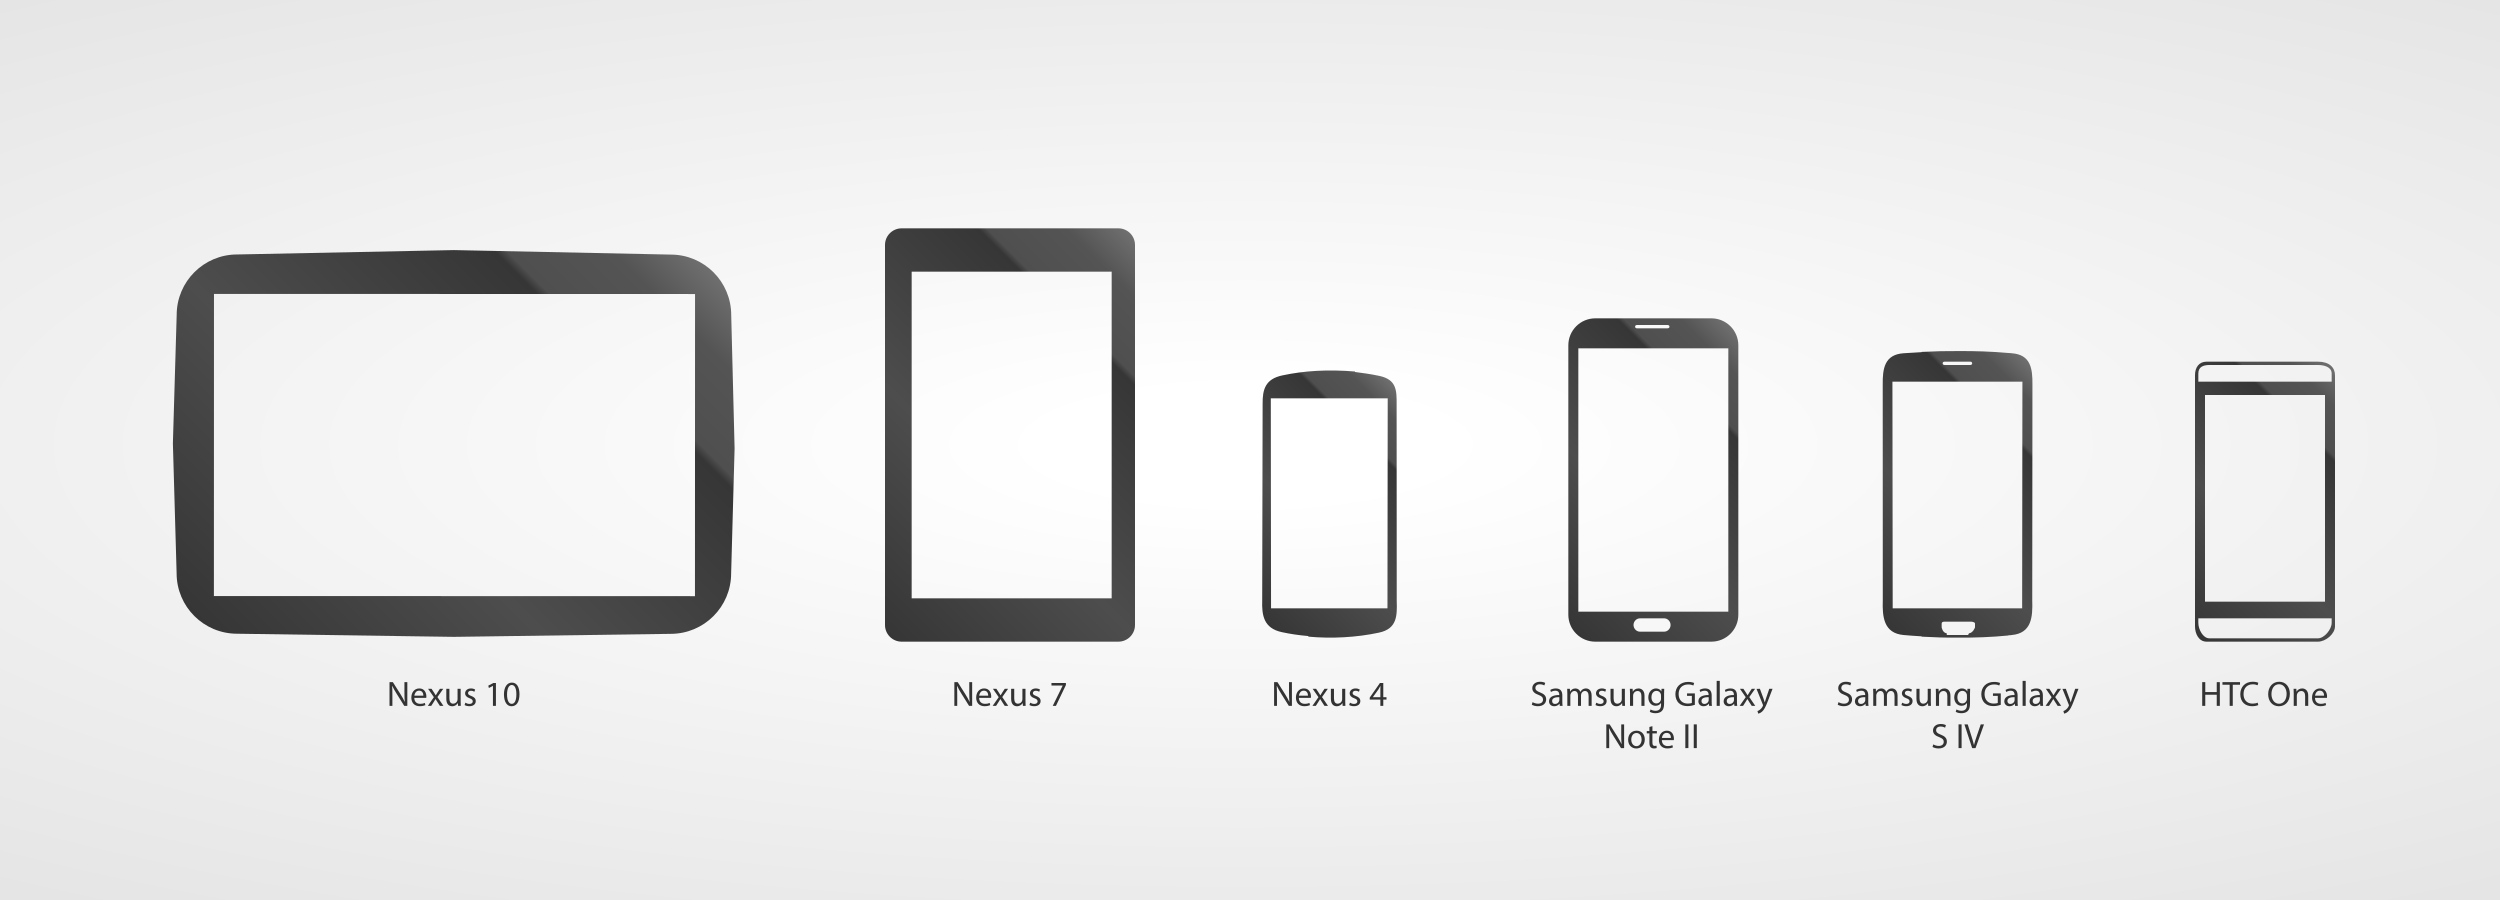
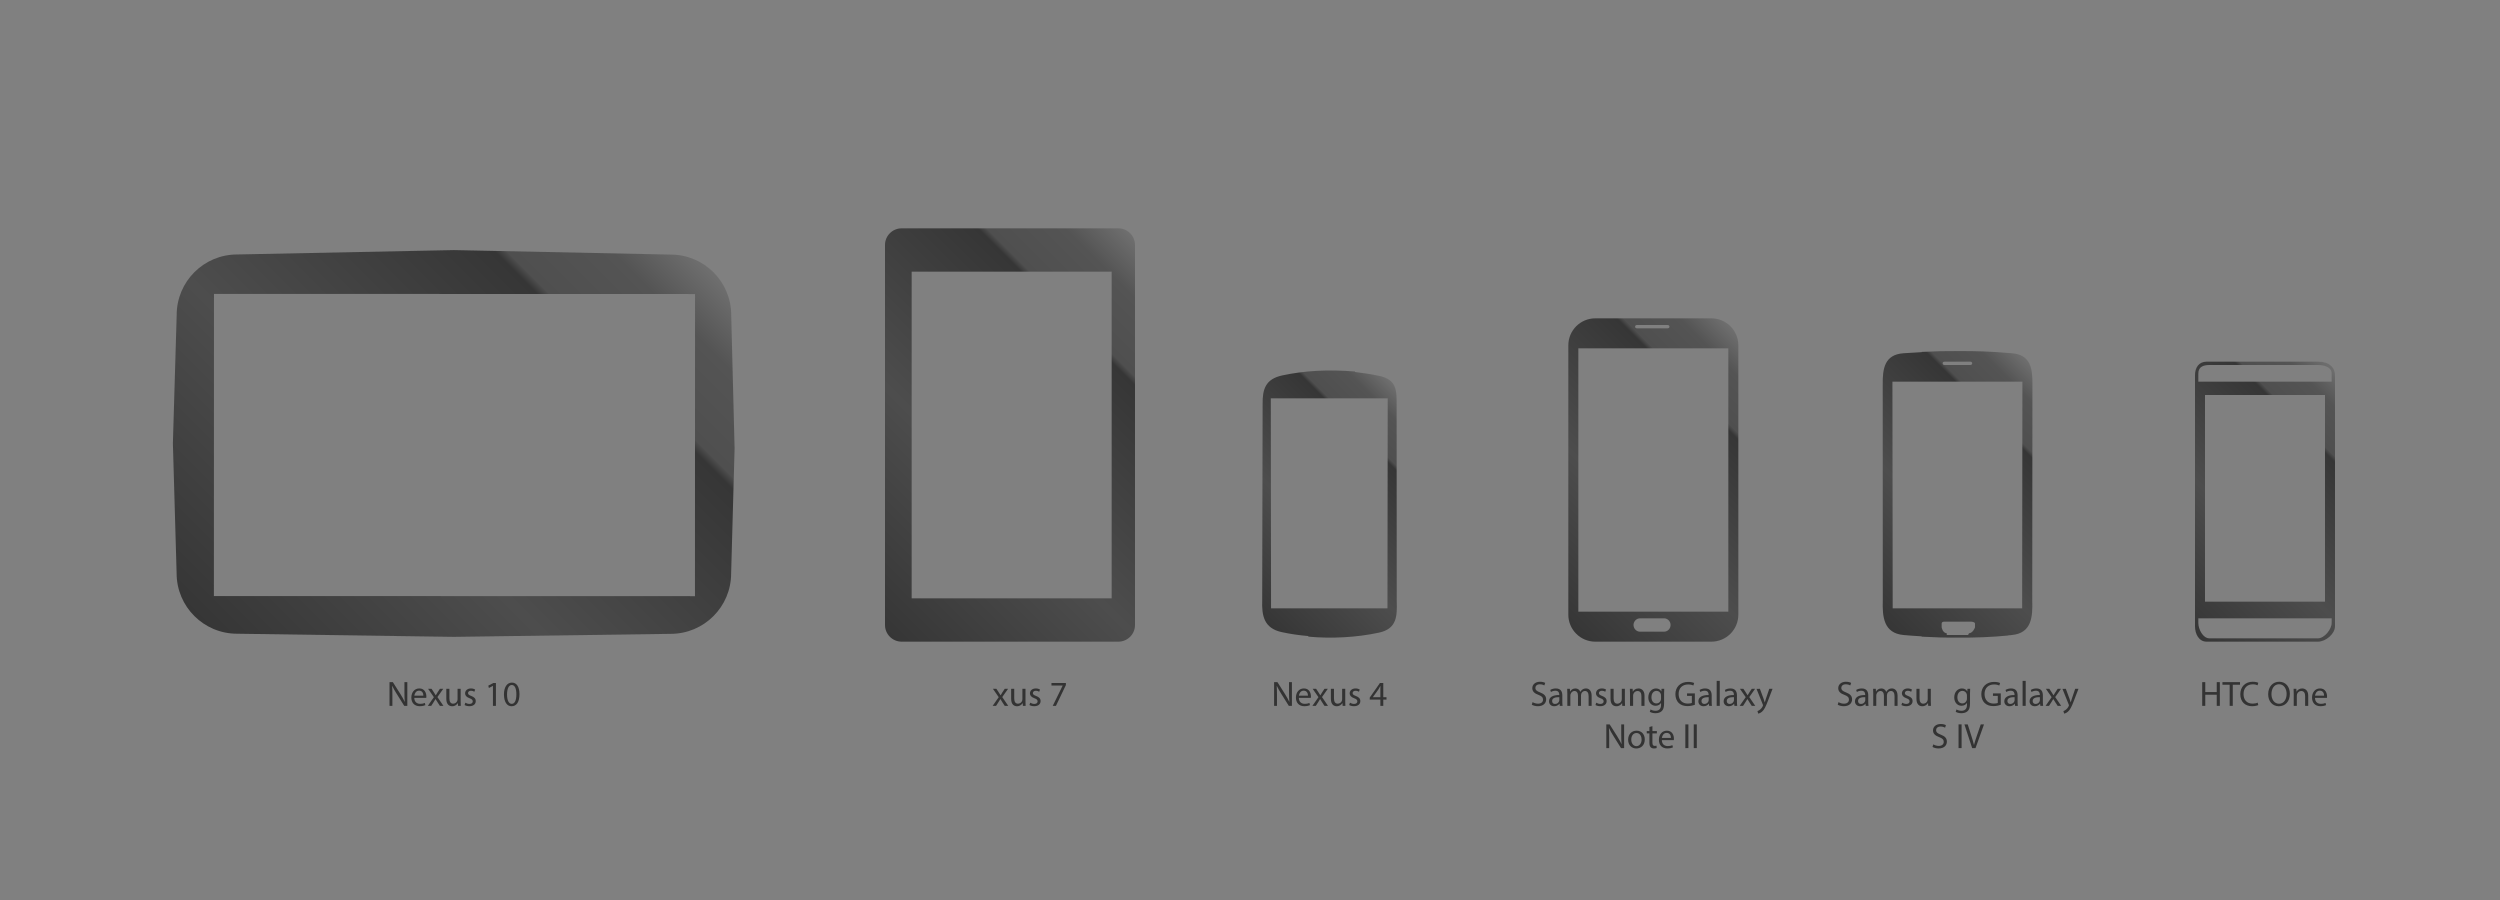
<svg xmlns="http://www.w3.org/2000/svg" version="1.1" id="Layer_1" x="0px" y="0px" width="750px" height="270px" viewBox="0 0 750 270" enable-background="new 0 0 750 270" xml:space="preserve">
  <rect x="0" y="0" width="750" height="270" fill="#808080" stroke="none" />
  <g id="Background">
    <radialGradient id="SVGID_1_" cx="786.256" cy="1266.919" r="282.591" gradientTransform="matrix(2.252 0 0 0.648 -1396.994 -687.456)" gradientUnits="userSpaceOnUse">
      <stop offset="0.091" style="stop-color:#FFFFFF" />
      <stop offset="1" style="stop-color:#E3E3E3" />
    </radialGradient>
-     <rect x="-482.5" y="-34.989" fill="url(#SVGID_1_)" width="1712" height="337.5" />
  </g>
  <linearGradient id="SVGID_2_" gradientUnits="userSpaceOnUse" x1="254.713" y1="178.787" x2="351.288" y2="82.213">
    <stop offset="0" style="stop-color:#363636" />
    <stop offset="0.382" style="stop-color:#4D4D4D" />
    <stop offset="0.771" style="stop-color:#363636" />
    <stop offset="0.785" style="stop-color:#4F4F4F" />
    <stop offset="0.906" style="stop-color:#545454" />
    <stop offset="1" style="stop-color:#6F6F6F" />
  </linearGradient>
  <path fill="url(#SVGID_2_)" d="M340.5,73.493c0-2.758-2.236-4.993-4.993-4.993h-65.013c-2.758,0-4.993,2.236-4.993,4.993v114.013  c0,2.758,2.236,4.993,4.993,4.993h65.013c2.758,0,4.993-2.236,4.993-4.993V73.493z M333.5,179.5h-60v-98h60V179.5z" />
  <g>
    <path fill="#333333" d="M116.854,211.758v-7.117h1.003l2.281,3.601c0.528,0.835,0.939,1.584,1.277,2.313l0.021-0.01   c-0.084-0.951-0.105-1.816-0.105-2.925v-2.979h0.866v7.117h-0.929l-2.26-3.611c-0.496-0.792-0.972-1.604-1.331-2.376l-0.032,0.011   c0.053,0.897,0.074,1.753,0.074,2.936v3.041H116.854z" />
    <path fill="#333333" d="M124.289,209.371c0.021,1.257,0.824,1.774,1.753,1.774c0.665,0,1.066-0.116,1.415-0.264l0.158,0.665   c-0.327,0.147-0.887,0.316-1.7,0.316c-1.574,0-2.513-1.035-2.513-2.576c0-1.542,0.908-2.756,2.397-2.756   c1.668,0,2.112,1.468,2.112,2.407c0,0.19-0.021,0.338-0.032,0.433H124.289z M127.013,208.706c0.011-0.591-0.243-1.51-1.288-1.51   c-0.939,0-1.352,0.866-1.425,1.51H127.013z" />
    <path fill="#333333" d="M129.463,206.647l0.729,1.098c0.19,0.285,0.349,0.55,0.518,0.834h0.032   c0.169-0.306,0.338-0.569,0.507-0.845l0.718-1.087h1.003l-1.742,2.471l1.795,2.64h-1.056l-0.75-1.151   c-0.201-0.295-0.37-0.58-0.549-0.887h-0.021c-0.169,0.307-0.348,0.581-0.539,0.887l-0.739,1.151h-1.024l1.816-2.608l-1.732-2.502   H129.463z" />
    <path fill="#333333" d="M138.196,210.364c0,0.527,0.01,0.992,0.042,1.394h-0.823l-0.053-0.834h-0.021   c-0.243,0.412-0.781,0.95-1.689,0.95c-0.802,0-1.763-0.443-1.763-2.238v-2.988h0.929v2.829c0,0.972,0.295,1.627,1.14,1.627   c0.623,0,1.056-0.434,1.225-0.845c0.053-0.138,0.084-0.307,0.084-0.476v-3.136h0.929V210.364z" />
    <path fill="#333333" d="M139.611,210.808c0.274,0.18,0.76,0.369,1.225,0.369c0.676,0,0.992-0.338,0.992-0.76   c0-0.443-0.264-0.687-0.95-0.94c-0.918-0.327-1.352-0.834-1.352-1.446c0-0.823,0.666-1.499,1.763-1.499   c0.518,0,0.972,0.147,1.257,0.316l-0.232,0.676c-0.201-0.127-0.57-0.296-1.045-0.296c-0.549,0-0.855,0.317-0.855,0.697   c0,0.423,0.306,0.612,0.971,0.866c0.887,0.338,1.341,0.781,1.341,1.541c0,0.897-0.697,1.531-1.912,1.531   c-0.56,0-1.077-0.137-1.436-0.349L139.611,210.808z" />
    <path fill="#333333" d="M147.88,205.76h-0.021l-1.193,0.645l-0.18-0.707l1.5-0.803h0.792v6.863h-0.897V205.76z" />
    <path fill="#333333" d="M155.841,208.252c0,2.334-0.866,3.622-2.386,3.622c-1.341,0-2.249-1.257-2.271-3.526   c0-2.303,0.993-3.569,2.387-3.569C155.018,204.778,155.841,206.066,155.841,208.252z M152.114,208.357   c0,1.785,0.549,2.799,1.394,2.799c0.95,0,1.404-1.109,1.404-2.861c0-1.689-0.433-2.799-1.394-2.799   C152.705,205.496,152.114,206.489,152.114,208.357z" />
  </g>
  <g>
-     <path fill="#333333" d="M286.306,211.758v-7.117h1.003l2.281,3.601c0.528,0.835,0.939,1.584,1.277,2.313l0.021-0.01   c-0.084-0.951-0.105-1.816-0.105-2.925v-2.979h0.866v7.117h-0.929l-2.26-3.611c-0.496-0.792-0.972-1.604-1.331-2.376l-0.032,0.011   c0.053,0.897,0.074,1.753,0.074,2.936v3.041H286.306z" />
-     <path fill="#333333" d="M293.74,209.371c0.021,1.257,0.824,1.774,1.753,1.774c0.665,0,1.066-0.116,1.415-0.264l0.158,0.665   c-0.327,0.147-0.887,0.316-1.7,0.316c-1.574,0-2.513-1.035-2.513-2.576c0-1.542,0.908-2.756,2.397-2.756   c1.668,0,2.112,1.468,2.112,2.407c0,0.19-0.021,0.338-0.032,0.433H293.74z M296.464,208.706c0.011-0.591-0.243-1.51-1.288-1.51   c-0.939,0-1.352,0.866-1.425,1.51H296.464z" />
    <path fill="#333333" d="M298.914,206.647l0.729,1.098c0.19,0.285,0.349,0.55,0.518,0.834h0.032   c0.169-0.306,0.338-0.569,0.507-0.845l0.718-1.087h1.003l-1.742,2.471l1.795,2.64h-1.056l-0.75-1.151   c-0.201-0.295-0.37-0.58-0.549-0.887h-0.021c-0.169,0.307-0.348,0.581-0.539,0.887l-0.739,1.151h-1.024l1.816-2.608l-1.732-2.502   H298.914z" />
    <path fill="#333333" d="M307.647,210.364c0,0.527,0.01,0.992,0.042,1.394h-0.823l-0.053-0.834h-0.021   c-0.243,0.412-0.781,0.95-1.689,0.95c-0.802,0-1.763-0.443-1.763-2.238v-2.988h0.929v2.829c0,0.972,0.295,1.627,1.14,1.627   c0.623,0,1.056-0.434,1.225-0.845c0.053-0.138,0.084-0.307,0.084-0.476v-3.136h0.929V210.364z" />
    <path fill="#333333" d="M309.063,210.808c0.274,0.18,0.76,0.369,1.225,0.369c0.676,0,0.992-0.338,0.992-0.76   c0-0.443-0.264-0.687-0.95-0.94c-0.918-0.327-1.352-0.834-1.352-1.446c0-0.823,0.666-1.499,1.763-1.499   c0.518,0,0.972,0.147,1.257,0.316l-0.232,0.676c-0.201-0.127-0.57-0.296-1.045-0.296c-0.549,0-0.855,0.317-0.855,0.697   c0,0.423,0.306,0.612,0.971,0.866c0.887,0.338,1.341,0.781,1.341,1.541c0,0.897-0.697,1.531-1.912,1.531   c-0.56,0-1.077-0.137-1.436-0.349L309.063,210.808z" />
    <path fill="#333333" d="M319.77,204.895v0.612l-2.988,6.251h-0.961l2.978-6.071v-0.021h-3.357v-0.771H319.77z" />
  </g>
  <g>
    <path fill="#333333" d="M382.229,211.758v-7.117h1.003l2.28,3.601c0.528,0.835,0.94,1.584,1.278,2.313l0.021-0.01   c-0.084-0.951-0.105-1.816-0.105-2.925v-2.979h0.866v7.117h-0.93l-2.26-3.611c-0.496-0.792-0.971-1.604-1.33-2.376l-0.031,0.011   c0.053,0.897,0.073,1.753,0.073,2.936v3.041H382.229z" />
    <path fill="#333333" d="M389.663,209.371c0.021,1.257,0.823,1.774,1.753,1.774c0.665,0,1.066-0.116,1.415-0.264l0.158,0.665   c-0.327,0.147-0.887,0.316-1.7,0.316c-1.573,0-2.513-1.035-2.513-2.576c0-1.542,0.908-2.756,2.396-2.756   c1.669,0,2.112,1.468,2.112,2.407c0,0.19-0.021,0.338-0.032,0.433H389.663z M392.388,208.706c0.011-0.591-0.243-1.51-1.288-1.51   c-0.94,0-1.352,0.866-1.426,1.51H392.388z" />
    <path fill="#333333" d="M394.838,206.647l0.729,1.098c0.189,0.285,0.348,0.55,0.518,0.834h0.031   c0.169-0.306,0.338-0.569,0.507-0.845l0.718-1.087h1.003l-1.742,2.471l1.795,2.64h-1.056l-0.75-1.151   c-0.2-0.295-0.369-0.58-0.549-0.887h-0.021c-0.169,0.307-0.349,0.581-0.539,0.887l-0.739,1.151h-1.023l1.815-2.608l-1.731-2.502   H394.838z" />
    <path fill="#333333" d="M403.57,210.364c0,0.527,0.011,0.992,0.043,1.394h-0.824l-0.053-0.834h-0.021   c-0.243,0.412-0.782,0.95-1.689,0.95c-0.803,0-1.764-0.443-1.764-2.238v-2.988h0.929v2.829c0,0.972,0.296,1.627,1.141,1.627   c0.623,0,1.056-0.434,1.225-0.845c0.053-0.138,0.085-0.307,0.085-0.476v-3.136h0.929V210.364z" />
    <path fill="#333333" d="M404.986,210.808c0.274,0.18,0.76,0.369,1.225,0.369c0.676,0,0.992-0.338,0.992-0.76   c0-0.443-0.264-0.687-0.95-0.94c-0.919-0.327-1.352-0.834-1.352-1.446c0-0.823,0.665-1.499,1.764-1.499   c0.518,0,0.972,0.147,1.256,0.316l-0.231,0.676c-0.201-0.127-0.57-0.296-1.046-0.296c-0.549,0-0.855,0.317-0.855,0.697   c0,0.423,0.307,0.612,0.972,0.866c0.887,0.338,1.341,0.781,1.341,1.541c0,0.897-0.696,1.531-1.911,1.531   c-0.56,0-1.077-0.137-1.436-0.349L404.986,210.808z" />
    <path fill="#333333" d="M414.109,211.758v-1.869h-3.189v-0.612l3.063-4.382h1.003v4.266h0.961v0.729h-0.961v1.869H414.109z    M414.109,209.16v-2.291c0-0.359,0.01-0.718,0.031-1.077h-0.031c-0.212,0.401-0.381,0.697-0.57,1.014l-1.68,2.333v0.021H414.109z" />
  </g>
  <g>
    <path fill="#333333" d="M459.774,210.639c0.412,0.253,1.014,0.465,1.647,0.465c0.939,0,1.488-0.497,1.488-1.215   c0-0.665-0.38-1.045-1.341-1.415c-1.161-0.411-1.88-1.014-1.88-2.017c0-1.108,0.919-1.933,2.303-1.933   c0.729,0,1.256,0.169,1.573,0.349l-0.254,0.75c-0.232-0.127-0.707-0.338-1.352-0.338c-0.972,0-1.341,0.581-1.341,1.066   c0,0.665,0.433,0.992,1.415,1.373c1.204,0.464,1.816,1.045,1.816,2.09c0,1.099-0.813,2.049-2.492,2.049   c-0.687,0-1.437-0.2-1.816-0.454L459.774,210.639z" />
    <path fill="#333333" d="M467.937,211.758l-0.074-0.645h-0.031c-0.285,0.401-0.834,0.761-1.563,0.761   c-1.035,0-1.563-0.729-1.563-1.468c0-1.235,1.099-1.911,3.073-1.9V208.4c0-0.423-0.116-1.183-1.161-1.183   c-0.476,0-0.972,0.147-1.331,0.38l-0.211-0.612c0.422-0.274,1.034-0.454,1.679-0.454c1.563,0,1.943,1.066,1.943,2.091v1.911   c0,0.443,0.021,0.876,0.084,1.225H467.937z M467.799,209.149c-1.014-0.021-2.164,0.159-2.164,1.151   c0,0.602,0.401,0.887,0.876,0.887c0.666,0,1.088-0.422,1.235-0.855c0.032-0.095,0.053-0.2,0.053-0.295V209.149z" />
    <path fill="#333333" d="M470.196,208.03c0-0.527-0.011-0.961-0.042-1.383h0.813l0.042,0.823h0.031   c0.285-0.485,0.761-0.939,1.605-0.939c0.696,0,1.225,0.422,1.446,1.024h0.021c0.158-0.285,0.358-0.507,0.57-0.666   c0.306-0.231,0.644-0.358,1.13-0.358c0.676,0,1.679,0.443,1.679,2.217v3.01h-0.908v-2.894c0-0.981-0.359-1.573-1.108-1.573   c-0.528,0-0.94,0.391-1.099,0.845c-0.042,0.127-0.074,0.296-0.074,0.465v3.157h-0.907v-3.063c0-0.813-0.359-1.404-1.067-1.404   c-0.58,0-1.003,0.465-1.15,0.93c-0.053,0.137-0.074,0.296-0.074,0.454v3.083h-0.908V208.03z" />
    <path fill="#333333" d="M478.878,210.808c0.274,0.18,0.76,0.369,1.225,0.369c0.676,0,0.992-0.338,0.992-0.76   c0-0.443-0.264-0.687-0.95-0.94c-0.919-0.327-1.352-0.834-1.352-1.446c0-0.823,0.665-1.499,1.764-1.499   c0.518,0,0.971,0.147,1.256,0.316l-0.231,0.676c-0.201-0.127-0.57-0.296-1.046-0.296c-0.549,0-0.855,0.317-0.855,0.697   c0,0.423,0.307,0.612,0.972,0.866c0.887,0.338,1.341,0.781,1.341,1.541c0,0.897-0.696,1.531-1.911,1.531   c-0.56,0-1.077-0.137-1.436-0.349L478.878,210.808z" />
    <path fill="#333333" d="M487.462,210.364c0,0.527,0.011,0.992,0.043,1.394h-0.824l-0.053-0.834h-0.021   c-0.243,0.412-0.782,0.95-1.689,0.95c-0.803,0-1.764-0.443-1.764-2.238v-2.988h0.929v2.829c0,0.972,0.296,1.627,1.141,1.627   c0.623,0,1.056-0.434,1.225-0.845c0.053-0.138,0.085-0.307,0.085-0.476v-3.136h0.929V210.364z" />
    <path fill="#333333" d="M489.004,208.03c0-0.527-0.01-0.961-0.042-1.383h0.823l0.053,0.845h0.021   c0.254-0.486,0.845-0.961,1.689-0.961c0.708,0,1.806,0.422,1.806,2.175v3.052h-0.929v-2.946c0-0.823-0.307-1.51-1.183-1.51   c-0.613,0-1.088,0.433-1.246,0.95c-0.043,0.116-0.063,0.274-0.063,0.434v3.072h-0.93V208.03z" />
    <path fill="#333333" d="M499.268,206.647c-0.021,0.369-0.042,0.781-0.042,1.404v2.967c0,1.172-0.232,1.891-0.729,2.334   c-0.496,0.464-1.215,0.612-1.858,0.612c-0.612,0-1.288-0.148-1.7-0.423l0.232-0.707c0.338,0.211,0.866,0.401,1.499,0.401   c0.95,0,1.647-0.496,1.647-1.785v-0.569h-0.021c-0.285,0.475-0.834,0.854-1.626,0.854c-1.267,0-2.175-1.076-2.175-2.491   c0-1.732,1.13-2.714,2.302-2.714c0.887,0,1.373,0.465,1.595,0.887h0.021l0.043-0.771H499.268z M498.307,208.664   c0-0.158-0.011-0.296-0.053-0.423c-0.169-0.538-0.623-0.981-1.299-0.981c-0.887,0-1.521,0.75-1.521,1.933   c0,1.003,0.507,1.837,1.51,1.837c0.57,0,1.088-0.359,1.288-0.95c0.054-0.158,0.074-0.338,0.074-0.496V208.664z" />
    <path fill="#333333" d="M508.455,211.441c-0.412,0.147-1.226,0.391-2.187,0.391c-1.077,0-1.964-0.274-2.66-0.94   c-0.612-0.591-0.993-1.541-0.993-2.65c0.011-2.122,1.468-3.674,3.854-3.674c0.823,0,1.468,0.179,1.773,0.327l-0.222,0.75   c-0.38-0.169-0.855-0.307-1.573-0.307c-1.731,0-2.861,1.077-2.861,2.861c0,1.806,1.088,2.872,2.745,2.872   c0.603,0,1.014-0.084,1.225-0.189v-2.123h-1.446v-0.739h2.345V211.441z" />
    <path fill="#333333" d="M512.742,211.758l-0.074-0.645h-0.031c-0.285,0.401-0.834,0.761-1.563,0.761   c-1.035,0-1.563-0.729-1.563-1.468c0-1.235,1.099-1.911,3.073-1.9V208.4c0-0.423-0.116-1.183-1.162-1.183   c-0.475,0-0.971,0.147-1.33,0.38l-0.211-0.612c0.422-0.274,1.035-0.454,1.679-0.454c1.563,0,1.943,1.066,1.943,2.091v1.911   c0,0.443,0.021,0.876,0.084,1.225H512.742z M512.605,209.149c-1.014-0.021-2.165,0.159-2.165,1.151   c0,0.602,0.401,0.887,0.876,0.887c0.666,0,1.088-0.422,1.235-0.855c0.032-0.095,0.054-0.2,0.054-0.295V209.149z" />
    <path fill="#333333" d="M515.002,204.261h0.93v7.497h-0.93V204.261z" />
    <path fill="#333333" d="M520.324,211.758l-0.074-0.645h-0.031c-0.285,0.401-0.834,0.761-1.563,0.761   c-1.035,0-1.563-0.729-1.563-1.468c0-1.235,1.099-1.911,3.073-1.9V208.4c0-0.423-0.116-1.183-1.162-1.183   c-0.475,0-0.971,0.147-1.33,0.38l-0.211-0.612c0.422-0.274,1.035-0.454,1.679-0.454c1.563,0,1.943,1.066,1.943,2.091v1.911   c0,0.443,0.021,0.876,0.084,1.225H520.324z M520.188,209.149c-1.014-0.021-2.165,0.159-2.165,1.151   c0,0.602,0.401,0.887,0.876,0.887c0.666,0,1.088-0.422,1.235-0.855c0.032-0.095,0.054-0.2,0.054-0.295V209.149z" />
    <path fill="#333333" d="M523.018,206.647l0.729,1.098c0.189,0.285,0.348,0.55,0.518,0.834h0.031   c0.169-0.306,0.338-0.569,0.507-0.845l0.718-1.087h1.003l-1.742,2.471l1.795,2.64h-1.056l-0.75-1.151   c-0.2-0.295-0.369-0.58-0.549-0.887H524.2c-0.169,0.307-0.349,0.581-0.539,0.887l-0.739,1.151h-1.023l1.815-2.608l-1.731-2.502   H523.018z" />
    <path fill="#333333" d="M527.97,206.647l1.119,3.02c0.116,0.338,0.243,0.739,0.328,1.046h0.021   c0.096-0.307,0.201-0.697,0.327-1.066l1.014-2.999h0.982l-1.394,3.643c-0.665,1.753-1.119,2.65-1.753,3.199   c-0.454,0.401-0.908,0.56-1.141,0.603l-0.232-0.782c0.232-0.073,0.539-0.222,0.813-0.454c0.253-0.2,0.57-0.56,0.781-1.034   c0.042-0.095,0.074-0.169,0.074-0.222s-0.021-0.127-0.063-0.243l-1.891-4.709H527.97z" />
    <path fill="#333333" d="M481.893,224.43v-7.117h1.003l2.28,3.601c0.528,0.835,0.94,1.584,1.278,2.313l0.021-0.01   c-0.084-0.951-0.105-1.816-0.105-2.925v-2.979h0.866v7.117h-0.93l-2.259-3.611c-0.497-0.792-0.972-1.604-1.331-2.376l-0.031,0.011   c0.053,0.897,0.073,1.753,0.073,2.936v3.041H481.893z" />
    <path fill="#333333" d="M493.434,221.832c0,1.891-1.31,2.714-2.545,2.714c-1.383,0-2.449-1.014-2.449-2.629   c0-1.711,1.119-2.714,2.534-2.714C492.441,219.203,493.434,220.27,493.434,221.832z M489.379,221.885   c0,1.119,0.645,1.964,1.553,1.964c0.887,0,1.552-0.834,1.552-1.984c0-0.866-0.433-1.965-1.531-1.965   C489.854,219.899,489.379,220.913,489.379,221.885z" />
    <path fill="#333333" d="M495.726,217.852v1.468h1.331v0.707h-1.331v2.756c0,0.634,0.18,0.993,0.697,0.993   c0.243,0,0.423-0.032,0.538-0.063l0.043,0.696c-0.18,0.074-0.465,0.127-0.824,0.127c-0.433,0-0.781-0.137-1.003-0.391   c-0.264-0.274-0.358-0.729-0.358-1.33v-2.788h-0.792v-0.707h0.792v-1.226L495.726,217.852z" />
    <path fill="#333333" d="M498.556,222.043c0.021,1.257,0.823,1.774,1.753,1.774c0.665,0,1.066-0.116,1.415-0.264l0.158,0.665   c-0.327,0.147-0.887,0.316-1.7,0.316c-1.573,0-2.513-1.035-2.513-2.576c0-1.542,0.908-2.756,2.396-2.756   c1.669,0,2.112,1.468,2.112,2.407c0,0.19-0.021,0.338-0.032,0.433H498.556z M501.28,221.378c0.011-0.591-0.243-1.51-1.288-1.51   c-0.94,0-1.352,0.866-1.426,1.51H501.28z" />
    <path fill="#333333" d="M506.518,217.313v7.117H505.6v-7.117H506.518z" />
    <path fill="#333333" d="M509.041,217.313v7.117h-0.918v-7.117H509.041z" />
  </g>
  <g>
    <path fill="#333333" d="M551.552,210.639c0.412,0.253,1.014,0.465,1.647,0.465c0.939,0,1.488-0.497,1.488-1.215   c0-0.665-0.38-1.045-1.341-1.415c-1.161-0.411-1.88-1.014-1.88-2.017c0-1.108,0.919-1.933,2.303-1.933   c0.729,0,1.256,0.169,1.573,0.349l-0.254,0.75c-0.232-0.127-0.707-0.338-1.352-0.338c-0.972,0-1.341,0.581-1.341,1.066   c0,0.665,0.433,0.992,1.415,1.373c1.204,0.464,1.816,1.045,1.816,2.09c0,1.099-0.813,2.049-2.492,2.049   c-0.687,0-1.437-0.2-1.816-0.454L551.552,210.639z" />
    <path fill="#333333" d="M559.714,211.758l-0.074-0.645h-0.031c-0.285,0.401-0.834,0.761-1.563,0.761   c-1.035,0-1.563-0.729-1.563-1.468c0-1.235,1.099-1.911,3.073-1.9V208.4c0-0.423-0.116-1.183-1.161-1.183   c-0.476,0-0.972,0.147-1.331,0.38l-0.211-0.612c0.422-0.274,1.034-0.454,1.679-0.454c1.563,0,1.943,1.066,1.943,2.091v1.911   c0,0.443,0.021,0.876,0.084,1.225H559.714z M559.576,209.149c-1.014-0.021-2.164,0.159-2.164,1.151   c0,0.602,0.401,0.887,0.876,0.887c0.666,0,1.088-0.422,1.235-0.855c0.032-0.095,0.053-0.2,0.053-0.295V209.149z" />
    <path fill="#333333" d="M561.974,208.03c0-0.527-0.011-0.961-0.042-1.383h0.813l0.042,0.823h0.031   c0.285-0.485,0.761-0.939,1.605-0.939c0.696,0,1.225,0.422,1.446,1.024h0.021c0.158-0.285,0.358-0.507,0.57-0.666   c0.306-0.231,0.644-0.358,1.13-0.358c0.676,0,1.679,0.443,1.679,2.217v3.01h-0.908v-2.894c0-0.981-0.359-1.573-1.108-1.573   c-0.528,0-0.94,0.391-1.099,0.845c-0.042,0.127-0.074,0.296-0.074,0.465v3.157h-0.907v-3.063c0-0.813-0.359-1.404-1.067-1.404   c-0.58,0-1.003,0.465-1.15,0.93c-0.053,0.137-0.074,0.296-0.074,0.454v3.083h-0.908V208.03z" />
    <path fill="#333333" d="M570.655,210.808c0.274,0.18,0.76,0.369,1.225,0.369c0.676,0,0.992-0.338,0.992-0.76   c0-0.443-0.264-0.687-0.95-0.94c-0.919-0.327-1.352-0.834-1.352-1.446c0-0.823,0.665-1.499,1.764-1.499   c0.518,0,0.971,0.147,1.256,0.316l-0.231,0.676c-0.201-0.127-0.57-0.296-1.046-0.296c-0.549,0-0.855,0.317-0.855,0.697   c0,0.423,0.307,0.612,0.972,0.866c0.887,0.338,1.341,0.781,1.341,1.541c0,0.897-0.696,1.531-1.911,1.531   c-0.56,0-1.077-0.137-1.436-0.349L570.655,210.808z" />
    <path fill="#333333" d="M579.239,210.364c0,0.527,0.011,0.992,0.043,1.394h-0.824l-0.053-0.834h-0.021   c-0.243,0.412-0.782,0.95-1.689,0.95c-0.803,0-1.764-0.443-1.764-2.238v-2.988h0.929v2.829c0,0.972,0.296,1.627,1.141,1.627   c0.623,0,1.056-0.434,1.225-0.845c0.053-0.138,0.085-0.307,0.085-0.476v-3.136h0.929V210.364z" />
-     <path fill="#333333" d="M580.781,208.03c0-0.527-0.01-0.961-0.042-1.383h0.823l0.053,0.845h0.021   c0.254-0.486,0.845-0.961,1.689-0.961c0.708,0,1.806,0.422,1.806,2.175v3.052h-0.929v-2.946c0-0.823-0.307-1.51-1.183-1.51   c-0.613,0-1.088,0.433-1.246,0.95c-0.043,0.116-0.063,0.274-0.063,0.434v3.072h-0.93V208.03z" />
    <path fill="#333333" d="M591.045,206.647c-0.021,0.369-0.042,0.781-0.042,1.404v2.967c0,1.172-0.232,1.891-0.729,2.334   c-0.496,0.464-1.215,0.612-1.858,0.612c-0.612,0-1.288-0.148-1.7-0.423l0.232-0.707c0.338,0.211,0.866,0.401,1.499,0.401   c0.95,0,1.647-0.496,1.647-1.785v-0.569h-0.021c-0.285,0.475-0.834,0.854-1.626,0.854c-1.267,0-2.175-1.076-2.175-2.491   c0-1.732,1.13-2.714,2.302-2.714c0.887,0,1.373,0.465,1.595,0.887h0.021l0.043-0.771H591.045z M590.084,208.664   c0-0.158-0.011-0.296-0.053-0.423c-0.169-0.538-0.623-0.981-1.299-0.981c-0.887,0-1.521,0.75-1.521,1.933   c0,1.003,0.507,1.837,1.51,1.837c0.57,0,1.088-0.359,1.288-0.95c0.054-0.158,0.074-0.338,0.074-0.496V208.664z" />
    <path fill="#333333" d="M600.232,211.441c-0.412,0.147-1.226,0.391-2.187,0.391c-1.077,0-1.964-0.274-2.66-0.94   c-0.612-0.591-0.993-1.541-0.993-2.65c0.011-2.122,1.468-3.674,3.854-3.674c0.823,0,1.468,0.179,1.773,0.327l-0.222,0.75   c-0.38-0.169-0.855-0.307-1.573-0.307c-1.731,0-2.861,1.077-2.861,2.861c0,1.806,1.088,2.872,2.745,2.872   c0.603,0,1.014-0.084,1.225-0.189v-2.123h-1.446v-0.739h2.345V211.441z" />
    <path fill="#333333" d="M604.52,211.758l-0.074-0.645h-0.031c-0.285,0.401-0.834,0.761-1.563,0.761   c-1.035,0-1.563-0.729-1.563-1.468c0-1.235,1.099-1.911,3.073-1.9V208.4c0-0.423-0.116-1.183-1.162-1.183   c-0.475,0-0.971,0.147-1.33,0.38l-0.211-0.612c0.422-0.274,1.035-0.454,1.679-0.454c1.563,0,1.943,1.066,1.943,2.091v1.911   c0,0.443,0.021,0.876,0.084,1.225H604.52z M604.383,209.149c-1.014-0.021-2.165,0.159-2.165,1.151c0,0.602,0.401,0.887,0.876,0.887   c0.666,0,1.088-0.422,1.235-0.855c0.032-0.095,0.054-0.2,0.054-0.295V209.149z" />
    <path fill="#333333" d="M606.779,204.261h0.93v7.497h-0.93V204.261z" />
    <path fill="#333333" d="M612.102,211.758l-0.074-0.645h-0.031c-0.285,0.401-0.834,0.761-1.563,0.761   c-1.035,0-1.563-0.729-1.563-1.468c0-1.235,1.099-1.911,3.073-1.9V208.4c0-0.423-0.116-1.183-1.162-1.183   c-0.475,0-0.971,0.147-1.33,0.38l-0.211-0.612c0.422-0.274,1.035-0.454,1.679-0.454c1.563,0,1.943,1.066,1.943,2.091v1.911   c0,0.443,0.021,0.876,0.084,1.225H612.102z M611.965,209.149c-1.014-0.021-2.165,0.159-2.165,1.151   c0,0.602,0.401,0.887,0.876,0.887c0.666,0,1.088-0.422,1.235-0.855c0.032-0.095,0.054-0.2,0.054-0.295V209.149z" />
    <path fill="#333333" d="M614.795,206.647l0.729,1.098c0.189,0.285,0.348,0.55,0.518,0.834h0.031   c0.169-0.306,0.338-0.569,0.507-0.845l0.718-1.087h1.003l-1.742,2.471l1.795,2.64h-1.056l-0.75-1.151   c-0.2-0.295-0.369-0.58-0.549-0.887h-0.021c-0.169,0.307-0.349,0.581-0.539,0.887l-0.739,1.151h-1.023l1.815-2.608l-1.731-2.502   H614.795z" />
    <path fill="#333333" d="M619.747,206.647l1.119,3.02c0.116,0.338,0.243,0.739,0.328,1.046h0.021   c0.096-0.307,0.201-0.697,0.327-1.066l1.014-2.999h0.982l-1.394,3.643c-0.665,1.753-1.119,2.65-1.753,3.199   c-0.454,0.401-0.908,0.56-1.141,0.603l-0.232-0.782c0.232-0.073,0.539-0.222,0.813-0.454c0.253-0.2,0.57-0.56,0.781-1.034   c0.042-0.095,0.074-0.169,0.074-0.222s-0.021-0.127-0.063-0.243l-1.891-4.709H619.747z" />
    <path fill="#333333" d="M579.989,223.311c0.412,0.253,1.014,0.465,1.647,0.465c0.939,0,1.488-0.497,1.488-1.215   c0-0.665-0.38-1.045-1.341-1.415c-1.161-0.411-1.88-1.014-1.88-2.017c0-1.108,0.919-1.933,2.303-1.933   c0.729,0,1.256,0.169,1.573,0.349l-0.254,0.75c-0.232-0.127-0.707-0.338-1.352-0.338c-0.972,0-1.341,0.581-1.341,1.066   c0,0.665,0.433,0.992,1.415,1.373c1.204,0.464,1.816,1.045,1.816,2.09c0,1.099-0.813,2.049-2.492,2.049   c-0.687,0-1.437-0.2-1.816-0.454L579.989,223.311z" />
    <path fill="#333333" d="M588.479,217.313v7.117h-0.918v-7.117H588.479z" />
    <path fill="#333333" d="M591.647,224.43l-2.323-7.117h0.993l1.108,3.506c0.307,0.961,0.57,1.827,0.76,2.661h0.021   c0.201-0.823,0.496-1.722,0.813-2.65l1.203-3.517h0.982l-2.545,7.117H591.647z" />
  </g>
  <g>
    <path fill="#333333" d="M661.581,204.641v2.979h3.442v-2.979h0.93v7.117h-0.93v-3.337h-3.442v3.337h-0.918v-7.117H661.581z" />
    <path fill="#333333" d="M668.899,205.422h-2.165v-0.781h5.27v0.781h-2.176v6.336h-0.929V205.422z" />
    <path fill="#333333" d="M677.484,211.525c-0.338,0.169-1.014,0.338-1.879,0.338c-2.007,0-3.517-1.267-3.517-3.601   c0-2.228,1.51-3.738,3.717-3.738c0.888,0,1.447,0.19,1.689,0.317l-0.222,0.75c-0.349-0.17-0.845-0.296-1.436-0.296   c-1.669,0-2.777,1.066-2.777,2.936c0,1.742,1.003,2.861,2.734,2.861c0.561,0,1.13-0.116,1.5-0.296L677.484,211.525z" />
    <path fill="#333333" d="M686.957,208.125c0,2.45-1.489,3.749-3.306,3.749c-1.879,0-3.199-1.457-3.199-3.611   c0-2.26,1.404-3.738,3.306-3.738C685.7,204.524,686.957,206.014,686.957,208.125z M681.435,208.241   c0,1.521,0.823,2.883,2.271,2.883c1.457,0,2.28-1.341,2.28-2.956c0-1.415-0.739-2.894-2.271-2.894   C682.194,205.274,681.435,206.679,681.435,208.241z" />
    <path fill="#333333" d="M688.118,208.03c0-0.527-0.011-0.961-0.042-1.383h0.823l0.054,0.845h0.021   c0.254-0.486,0.845-0.961,1.689-0.961c0.708,0,1.806,0.422,1.806,2.175v3.052h-0.929v-2.946c0-0.823-0.307-1.51-1.183-1.51   c-0.613,0-1.088,0.433-1.246,0.95c-0.043,0.116-0.063,0.274-0.063,0.434v3.072h-0.93V208.03z" />
    <path fill="#333333" d="M694.496,209.371c0.021,1.257,0.824,1.774,1.753,1.774c0.665,0,1.066-0.116,1.415-0.264l0.158,0.665   c-0.327,0.147-0.887,0.316-1.7,0.316c-1.573,0-2.513-1.035-2.513-2.576c0-1.542,0.908-2.756,2.396-2.756   c1.669,0,2.112,1.468,2.112,2.407c0,0.19-0.021,0.338-0.032,0.433H694.496z M697.221,208.706c0.011-0.591-0.243-1.51-1.288-1.51   c-0.94,0-1.352,0.866-1.426,1.51H697.221z" />
  </g>
  <linearGradient id="SVGID_3_" gradientUnits="userSpaceOnUse" x1="71.459" y1="197.964" x2="200.892" y2="68.53">
    <stop offset="0" style="stop-color:#363636" />
    <stop offset="0.382" style="stop-color:#4D4D4D" />
    <stop offset="0.771" style="stop-color:#363636" />
    <stop offset="0.785" style="stop-color:#4F4F4F" />
    <stop offset="0.906" style="stop-color:#545454" />
    <stop offset="1" style="stop-color:#6F6F6F" />
  </linearGradient>
  <path fill="url(#SVGID_3_)" d="M219.366,94.524c0.003-10.02-8.118-18.145-18.138-18.148l-65.037-1.35l-65.038,1.315  c-10.02-0.003-18.145,8.118-18.148,18.138l-1.138,38.541l1.117,38.951c-0.003,10.02,8.118,18.145,18.138,18.148l65.037,0.941  l65.037-0.905c10.02,0.002,18.145-8.118,18.148-18.138l1.035-37.515L219.366,94.524z M208.488,178.85l-144.32-0.039l0.025-90.64  l144.32,0.039L208.488,178.85z" />
  <linearGradient id="SVGID_4_" gradientUnits="userSpaceOnUse" x1="371.602" y1="178.681" x2="426.598" y2="123.685">
    <stop offset="0" style="stop-color:#363636" />
    <stop offset="0.382" style="stop-color:#4D4D4D" />
    <stop offset="0.771" style="stop-color:#363636" />
    <stop offset="0.785" style="stop-color:#4F4F4F" />
    <stop offset="0.906" style="stop-color:#545454" />
    <stop offset="1" style="stop-color:#6F6F6F" />
  </linearGradient>
  <path fill="url(#SVGID_4_)" d="M419.018,180.323l-0.03-58.96c0.049-4.4-0.091-7.498-5.194-8.595  c-2.498-0.536-5.294-0.925-7.294-1.169v-0.145c-8-0.652-15.129-0.267-21.806,1.167c-5.103,1.096-5.957,4.194-5.908,8.594  l-0.126,58.96c-0.133,4.4,0.435,8.298,5.888,9.469c2.472,0.531,4.951,0.92,7.951,1.169v0.177c7,0.65,14.488,0.241,21.195-1.199  C419.148,188.621,419.151,184.723,419.018,180.323z M416.239,182.5h-10.722h-13.64h-10.564l-0.073-63h10.637h13.64h10.796  L416.239,182.5z" />
  <linearGradient id="SVGID_5_" gradientUnits="userSpaceOnUse" x1="556.773" y1="178.675" x2="617.8" y2="117.649">
    <stop offset="0" style="stop-color:#363636" />
    <stop offset="0.382" style="stop-color:#4D4D4D" />
    <stop offset="0.771" style="stop-color:#363636" />
    <stop offset="0.785" style="stop-color:#4F4F4F" />
    <stop offset="0.906" style="stop-color:#545454" />
    <stop offset="1" style="stop-color:#6F6F6F" />
  </linearGradient>
  <path fill="url(#SVGID_5_)" d="M603.506,105.975c-0.36-0.025-0.006-0.049-1.006-0.074v-0.005c-5-0.452-10.007-0.606-15.087-0.574  c-3.643-0.025-6.913,0.044-10.913,0.25v0.075c-2,0.096-3.713,0.207-5.442,0.328c-5.714,0.401-6.296,4.603-6.242,9.433l0.019,64.712  c-0.146,4.829,0.204,9.875,6.303,10.392c1.727,0.147,3.362,0.278,5.362,0.39V191c4,0.229,7.225,0.311,10.798,0.286  c5.034,0.038,10.202-0.138,15.202-0.637v-0.055c1-0.028,0.625-0.053,0.973-0.083c6.099-0.517,6.348-5.564,6.202-10.392l0.056-64.712  C609.786,110.578,609.22,106.376,603.506,105.975z M582.797,109c0-0.313,0.253-0.5,0.567-0.5h7.724c0.314,0,0.567,0.187,0.567,0.5  c0,0.313-0.254,0.5-0.567,0.5h-7.724C583.05,109.5,582.797,109.313,582.797,109z M583.054,186.5h0.154h0.035h0.532h6.903h0.532  h0.035h0.154c0,0,0.378,0.053,0.384,0.052c0.153,0.021,0.718,0.169,0.718,0.518c0,0.567,0,1.134,0,1.134s-0.528,1.651-1.81,1.794  c-0.009,0.009-0.265,0.501-0.265,0.501c-0.029,0-0.062,0-0.098,0c-0.046,0-0.102,0-0.155,0c-1.419,0-4.927,0-5.894,0  c-0.064,0-0.113,0-0.155,0c-0.061,0-0.098,0-0.098,0s0.018-0.493,0.009-0.501c-1.283-0.144-1.536-1.794-1.536-1.794s0-0.567,0-1.134  c0-0.361,0.288-0.503,0.488-0.519C583.019,186.552,583.054,186.5,583.054,186.5z M606.644,182.5h-4.316h-25.96h-8.561l-0.08-68  h8.641h25.96h4.396L606.644,182.5z" />
  <linearGradient id="SVGID_6_" gradientUnits="userSpaceOnUse" x1="648.832" y1="180.618" x2="709.513" y2="119.936">
    <stop offset="0" style="stop-color:#363636" />
    <stop offset="0.382" style="stop-color:#4D4D4D" />
    <stop offset="0.771" style="stop-color:#363636" />
    <stop offset="0.785" style="stop-color:#4F4F4F" />
    <stop offset="0.906" style="stop-color:#545454" />
    <stop offset="1" style="stop-color:#6F6F6F" />
  </linearGradient>
  <path fill="url(#SVGID_6_)" d="M700.5,112.563c0-2.285-1.667-4.063-5.104-4.063h-33.423c-2.313,0-3.473,1.778-3.473,4.063v75.324  c0,2.285,1.16,4.613,3.473,4.613h33.423c2.313,0,5.104-2.327,5.104-4.613V112.563z M699.5,186.867c0,1.933-2.186,4.633-4.119,4.633  h-32.563c-1.934,0-3.318-2.7-3.318-4.633V185.5h40V186.867z M661.5,180.5v-62h36v62H661.5z M699.5,114.5h-40v-2.445  c0-1.933,1.384-2.555,3.318-2.555h32.563c1.933,0,4.119,0.622,4.119,2.555V114.5z" />
  <linearGradient id="SVGID_7_" gradientUnits="userSpaceOnUse" x1="461.371" y1="178.629" x2="530.629" y2="109.371">
    <stop offset="0" style="stop-color:#363636" />
    <stop offset="0.382" style="stop-color:#4D4D4D" />
    <stop offset="0.771" style="stop-color:#363636" />
    <stop offset="0.785" style="stop-color:#4F4F4F" />
    <stop offset="0.906" style="stop-color:#545454" />
    <stop offset="1" style="stop-color:#6F6F6F" />
  </linearGradient>
  <path fill="url(#SVGID_7_)" d="M521.5,103.594c0-4.47-3.624-8.094-8.094-8.094h-34.813c-4.47,0-8.094,3.624-8.094,8.094v80.812  c0,4.47,3.624,8.094,8.094,8.094h34.813c4.47,0,8.094-3.624,8.094-8.094V103.594z M491.108,97.5h9.15c0.321,0,0.583,0.178,0.583,0.5  s-0.261,0.5-0.583,0.5h-9.15c-0.321,0-0.583-0.178-0.583-0.5S490.786,97.5,491.108,97.5z M499.249,189.5h-7.266  c-1.065,0-1.928-0.935-1.928-2s0.864-2,1.928-2h7.266c1.065,0,1.928,0.935,1.928,2S500.313,189.5,499.249,189.5z M518.5,183.5h-45  v-79h45V183.5z" />
</svg>